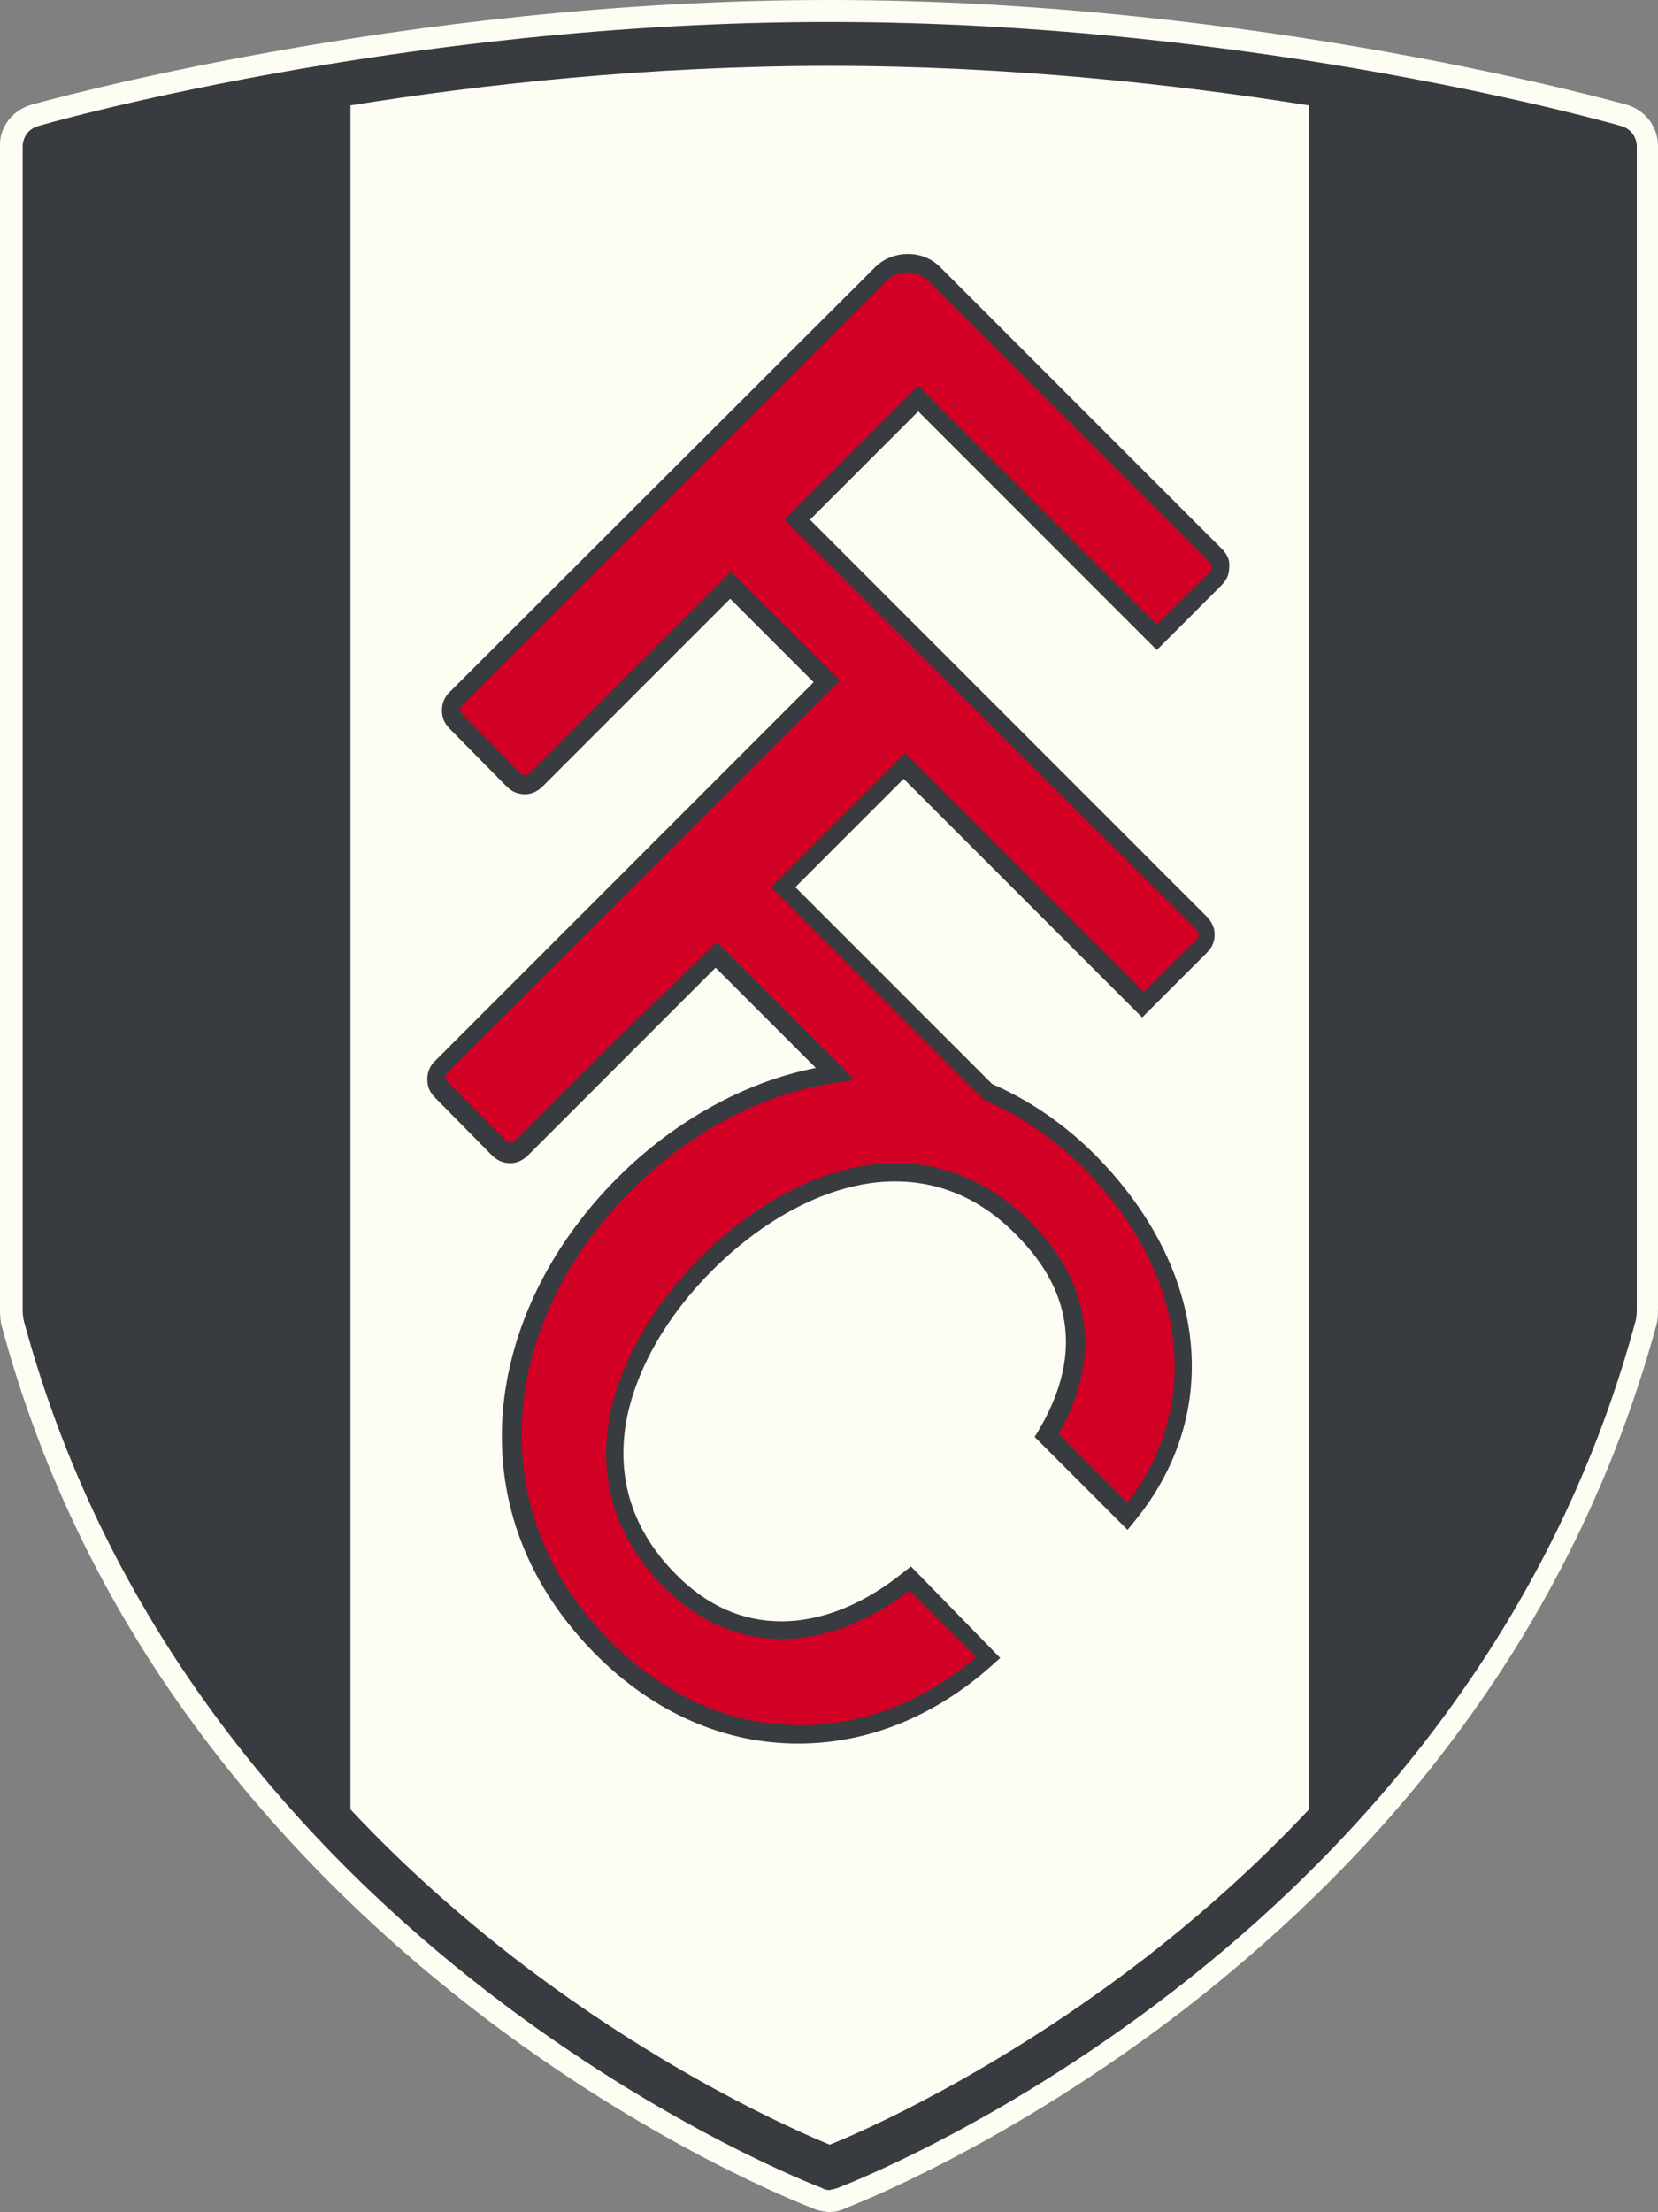
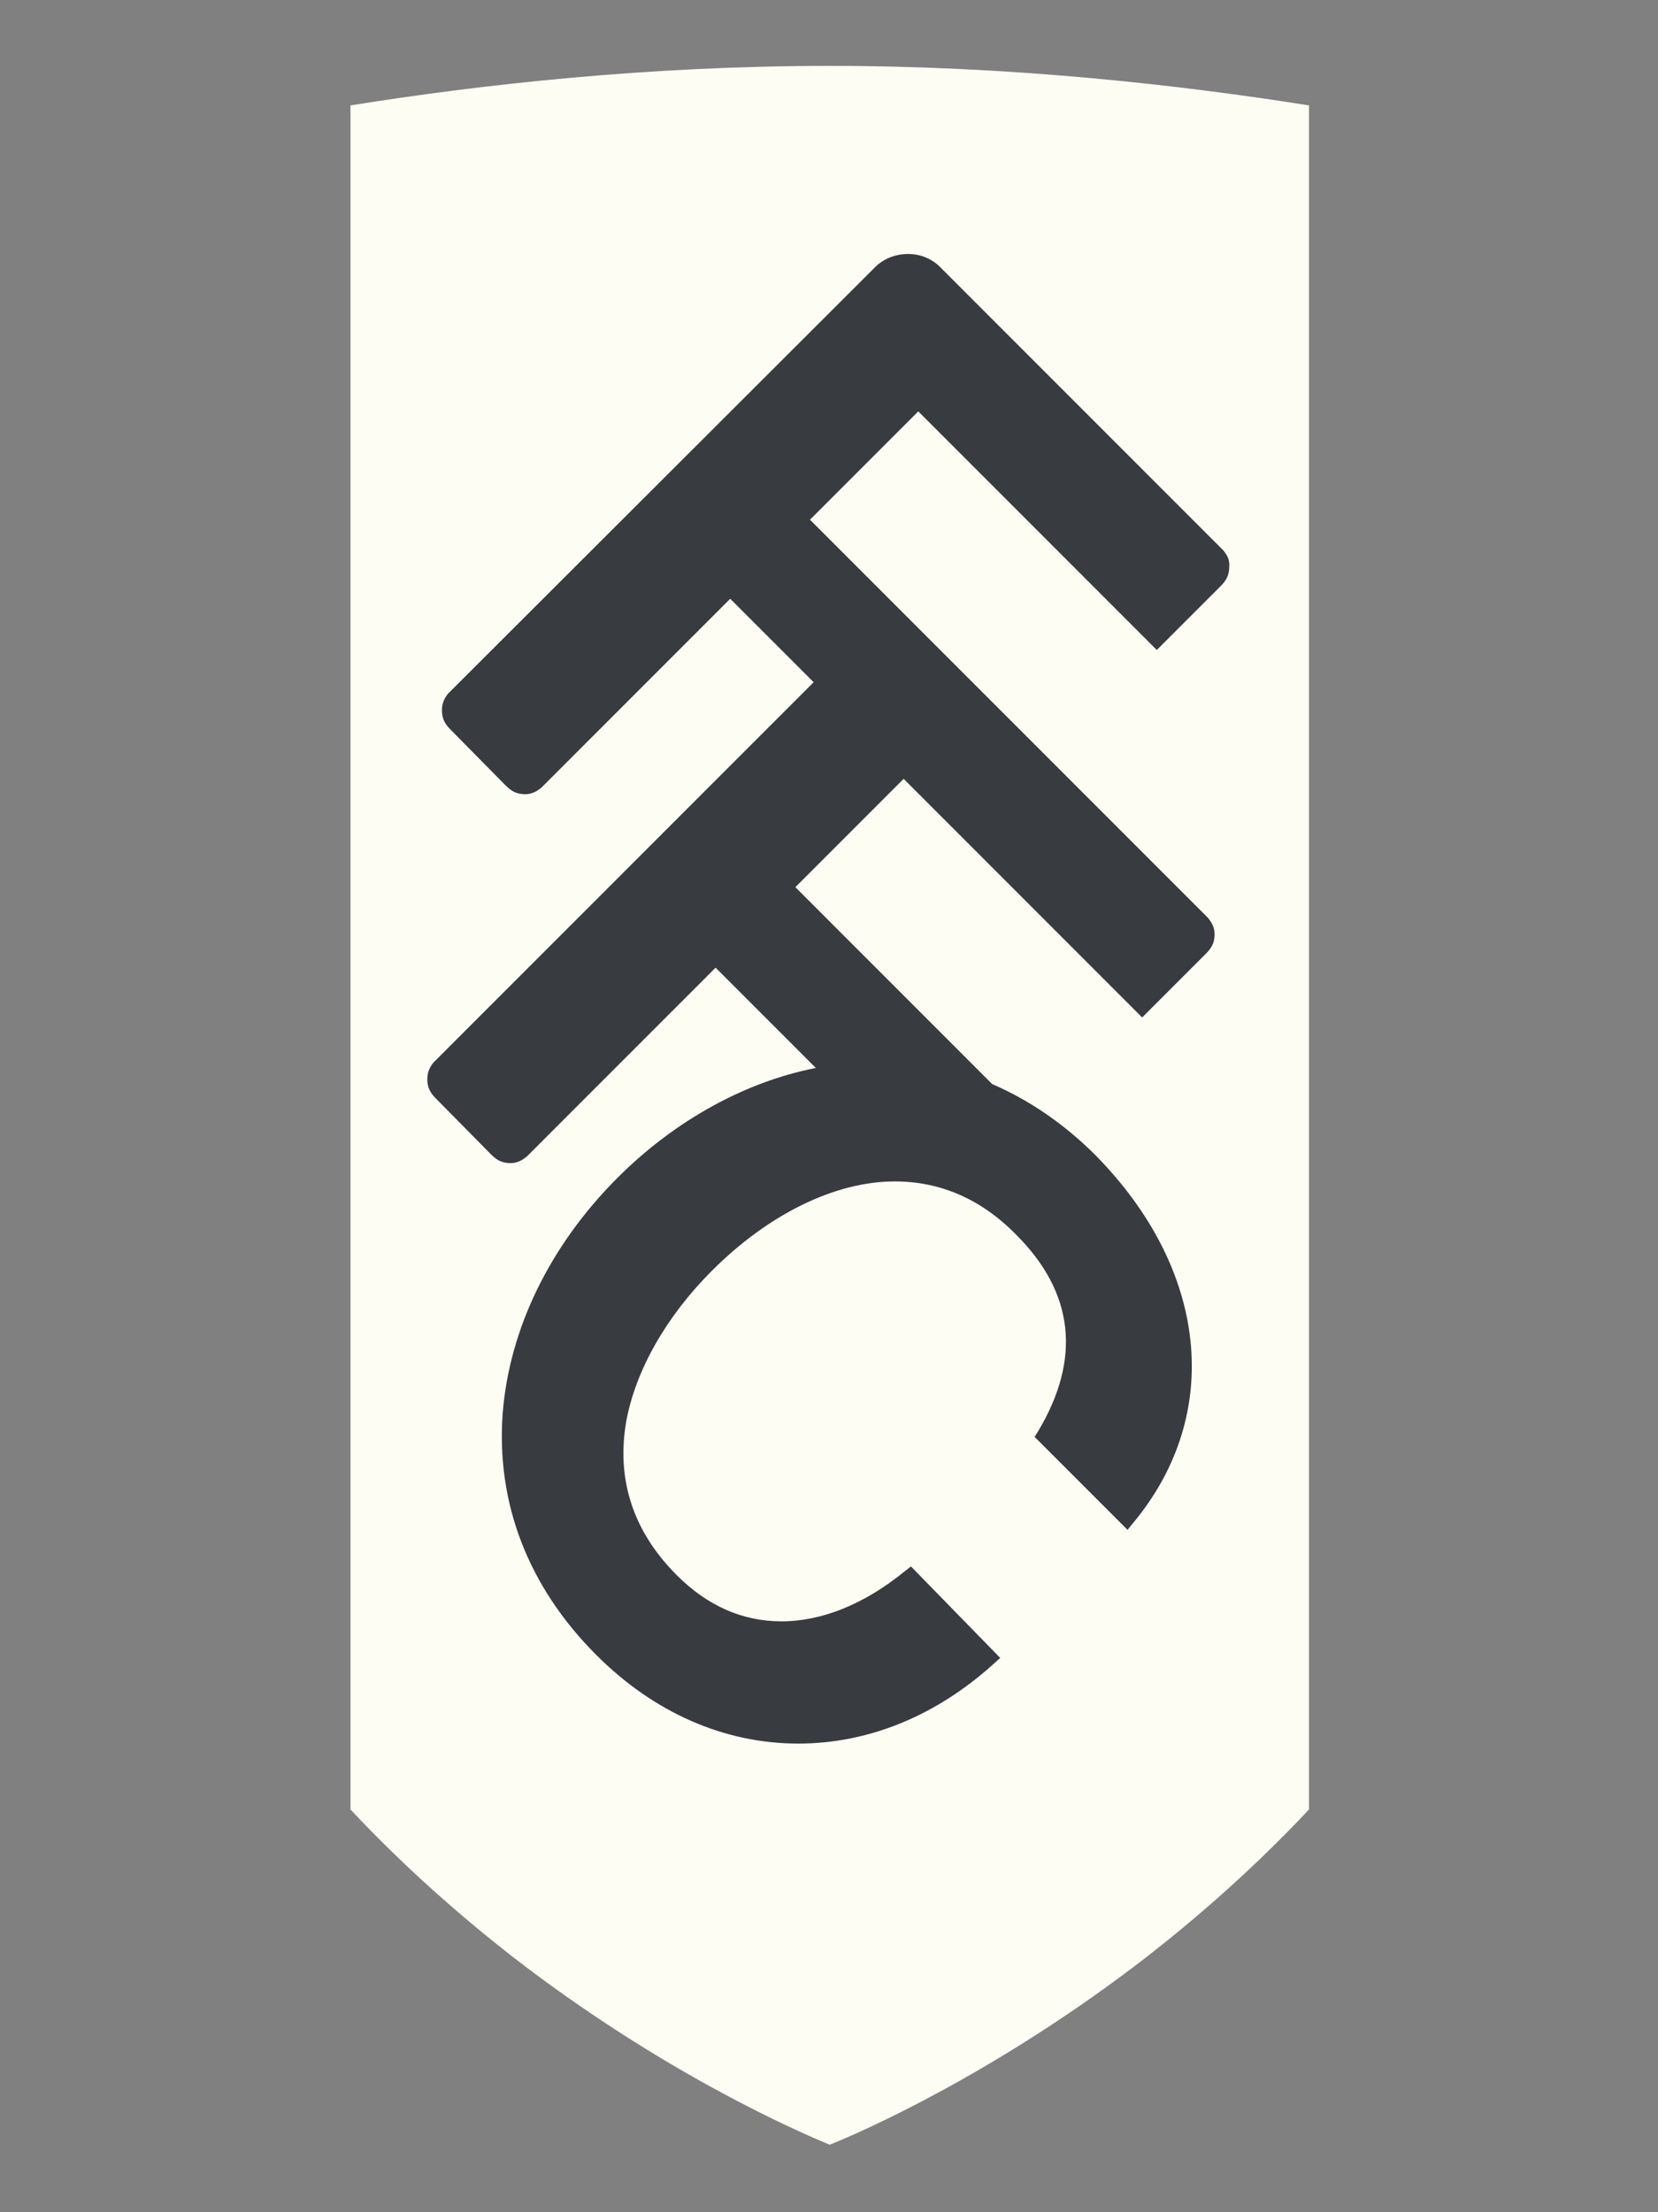
<svg xmlns="http://www.w3.org/2000/svg" version="1.1" id="Layer_1" x="0px" y="0px" viewBox="0 0 226.6 302.2" style="enable-background:new 0 0 226.6 302.2;" xml:space="preserve">
  <rect x="0" y="0" width="226.6" height="302.2" fill="#808080" stroke="none" />
  <style type="text/css">
	.Arched_x0020_Green{fill:url(#SVGID_1_);stroke:#FFFFFF;stroke-width:0.25;stroke-miterlimit:1;}
	.st0{fill:#383B3F;}
	.st1{fill:#FEFDF4;}
	.st2{fill:#D30026;}
</style>
  <linearGradient id="SVGID_1_" gradientUnits="userSpaceOnUse" x1="-107.308" y1="409.535" x2="-106.601" y2="408.828">
    <stop offset="0" style="stop-color:#259E2E" />
    <stop offset="0.983" style="stop-color:#1C381D" />
  </linearGradient>
  <g>
-     <path class="st0" d="M113.2,300.7c-0.3,0-0.9-0.1-1.6-0.4c-0.2-0.1-21.8-8.3-46.1-27C43.1,256,13.9,225.9,1.7,181   c0-0.1-0.2-0.8-0.2-2V19.9c0-1.1,0.6-3.4,3.2-4.1C5.2,15.6,54.8,1.5,113.3,1.5l0.1,0c58.5,0,108,14.1,108.5,14.2   c2.6,0.7,3.3,3,3.2,4.2V179c0,1.2-0.2,1.9-0.2,2c-12.2,44.9-41.4,75-63.8,92.3c-24.2,18.7-45.9,27-46.1,27.1   c-0.6,0.3-1.3,0.3-1.6,0.3l0,0L113.2,300.7z" />
-     <path class="st1" d="M113.4,3L113.4,3c58.9,0,108.1,14.2,108.1,14.2c2.2,0.6,2.2,2.7,2.2,2.7V179c0,1-0.2,1.6-0.2,1.6   c-23.3,86.2-109,118.3-109,118.3c-0.5,0.2-0.9,0.2-1.1,0.3h0c0,0,0,0,0,0c0,0,0,0,0,0h0c-0.2,0-0.6,0-1.1-0.3   c0,0-85.7-32.2-109-118.3c0,0-0.2-0.6-0.2-1.6V19.9c0,0,0-2.1,2.2-2.7C5.2,17.2,54.3,3,113.3,3v0C113.3,3,113.3,3,113.4,3   C113.3,3,113.3,3,113.4,3 M113.4,0L113.4,0h-0.1C54.6,0,4.8,14.2,4.3,14.3c-3,0.9-4.4,3.5-4.3,5.6L0,179c0,1.3,0.2,2.2,0.3,2.4   c5.4,20,14.6,38.8,27.4,55.8c10.2,13.6,22.6,26.1,36.9,37.2c24,18.6,45,26.7,46.5,27.3c0.9,0.4,1.6,0.4,2.1,0.5l0,0h0h0.1h0l0.1,0   c0.5,0,1.3-0.1,2.1-0.5c1.5-0.6,22.4-8.7,46.5-27.3c14.3-11.1,26.8-23.6,36.9-37.2c12.7-17,21.9-35.8,27.4-55.9   c0.1-0.2,0.3-1,0.3-2.4V19.9c0-2.1-1.3-4.7-4.3-5.6C221.8,14.2,172,0,113.4,0L113.4,0L113.4,0z" />
-   </g>
+     </g>
  <path class="st1" d="M113.4,9c24.4,0,47.2,2.5,65.5,5.4v232.8c-7.5,8-15.1,14.6-22,20c-20.5,15.9-39.2,24.1-43.5,25.8  c-4.4-1.8-23-9.9-43.5-25.8c-6.9-5.4-14.5-12-22-20V14.4C66,11.5,88.8,9,113.4,9L113.4,9" />
  <g>
    <path class="st0" d="M167.2,75.2l-38.5-38.5c-1.2-1.3-2.8-2-4.6-2c-1.8,0-3.5,0.7-4.7,2L61.2,94.8c-0.3,0.4-0.8,1.1-0.8,2.2   c0,1.2,0.4,1.9,1.2,2.7l7.5,7.6c0.8,0.8,1.5,1.2,2.7,1.2c1,0,1.7-0.5,2.2-0.9l1.3-1.3l0,0c2.9-2.9,16.5-16.5,24.5-24.5l11.4,11.4   l-52,52c-0.3,0.4-0.8,1.1-0.8,2.2c0,1.2,0.4,1.9,1.2,2.7l7.5,7.6c0.8,0.8,1.5,1.2,2.7,1.2c1,0,1.7-0.5,2.2-0.9l1.3-1.3l0,0   c2.9-2.9,16.5-16.5,24.5-24.5c7.8,7.8,11.7,11.7,13.7,13.7c-9.7,1.9-19.3,7.2-27.1,15c-9.3,9.3-14.8,20.7-15.7,32.2   c-0.9,12.3,3.5,23.7,12.8,33c7.9,7.9,17.5,12.1,27.6,12.1c9.5,0,18.7-3.7,26.6-10.8l1-0.9L124.5,214l-0.9,0.7   c-5.4,4.4-11.2,6.8-16.8,6.8c-5.3,0-10.1-2.1-14.3-6.3c-6-6-8.3-13.1-6.9-21.1c1.3-6.9,5.4-14.2,11.7-20.5   c7.7-7.7,16.8-12.2,25-12.2c6.2,0,11.8,2.4,16.6,7.3c7.9,7.9,8.9,16.9,3,26.8l-0.5,0.8l12.7,12.7l0.9-1.1   c12.2-14.8,10.1-34.5-5.3-50.1c-4.2-4.2-9-7.5-14.1-9.7l-26.9-26.9l14.8-14.8l32.6,32.6l0.9-0.9c2.6-2.6,6.3-6.3,7.4-7.4l0.4-0.4   c0.8-0.8,1.2-1.5,1.2-2.7c0-1-0.5-1.7-0.9-2.2L110.7,71l14.8-14.8l32.6,32.6l0.9-0.9c2.6-2.6,6.3-6.3,7.4-7.4l0.4-0.4   c0.8-0.8,1.2-1.5,1.2-2.7C168.1,76.4,167.6,75.7,167.2,75.2z" />
-     <path class="st2" d="M165.3,76.8l-38.4-38.4c-1.6-1.6-4.2-1.6-5.8,0l-58,58c-0.1,0.2-0.2,0.3-0.2,0.5c0,0.3,0,0.4,0.5,0.9l7.5,7.6   c0.5,0.5,0.6,0.5,0.9,0.5c0.2,0,0.3,0,0.6-0.3c0,0,4.9-4.9,13.6-13.6l13.9-13.9l14.9,14.9l-53.7,53.6c-0.1,0.2-0.2,0.3-0.2,0.5   c0,0.3,0,0.4,0.5,0.9l7.5,7.6c0.5,0.5,0.6,0.5,0.9,0.5c0.2,0,0.3,0,0.6-0.3l0.6-0.6c0,0,4.3-4.3,13-13L98,128.7l0.9,0.9   c0,0,16,16,16.2,16.2l0.9,0.9l0.8,0.8l-2.4,0.4c-10,1.4-20,6.6-28.1,14.7c-8.8,8.8-14.2,19.7-14.9,30.6   c-0.8,11.6,3.3,22.3,12.1,31.1c7.5,7.5,16.4,11.4,25.9,11.4c8.5,0,16.8-3.2,24-9.3l-9.1-9.1c-5.6,4.3-11.6,6.6-17.5,6.6   c-5.9,0-11.4-2.4-16-7c-6.5-6.5-9.1-14.6-7.5-23.3c1.4-7.4,5.8-15.1,12.4-21.8c8.2-8.2,17.9-12.9,26.7-12.9c6.9,0,13,2.7,18.4,8   c8.4,8.4,9.8,18.5,3.9,29l9.4,9.4c10.4-13.7,8.1-31.5-6-45.7c-4.1-4.1-8.6-7.2-13.5-9.3l-0.4-0.3l-28.8-28.8l18.3-18.3l32.6,32.6   c4.5-4.5,7-6.9,7-6.9c0.5-0.5,0.5-0.6,0.5-1c0-0.2,0-0.3-0.3-0.6L107.2,71l18.3-18.3l32.6,32.6c4.5-4.5,7-6.9,7-6.9   c0.5-0.5,0.5-0.6,0.5-0.9C165.6,77.3,165.6,77.1,165.3,76.8z" />
  </g>
</svg>